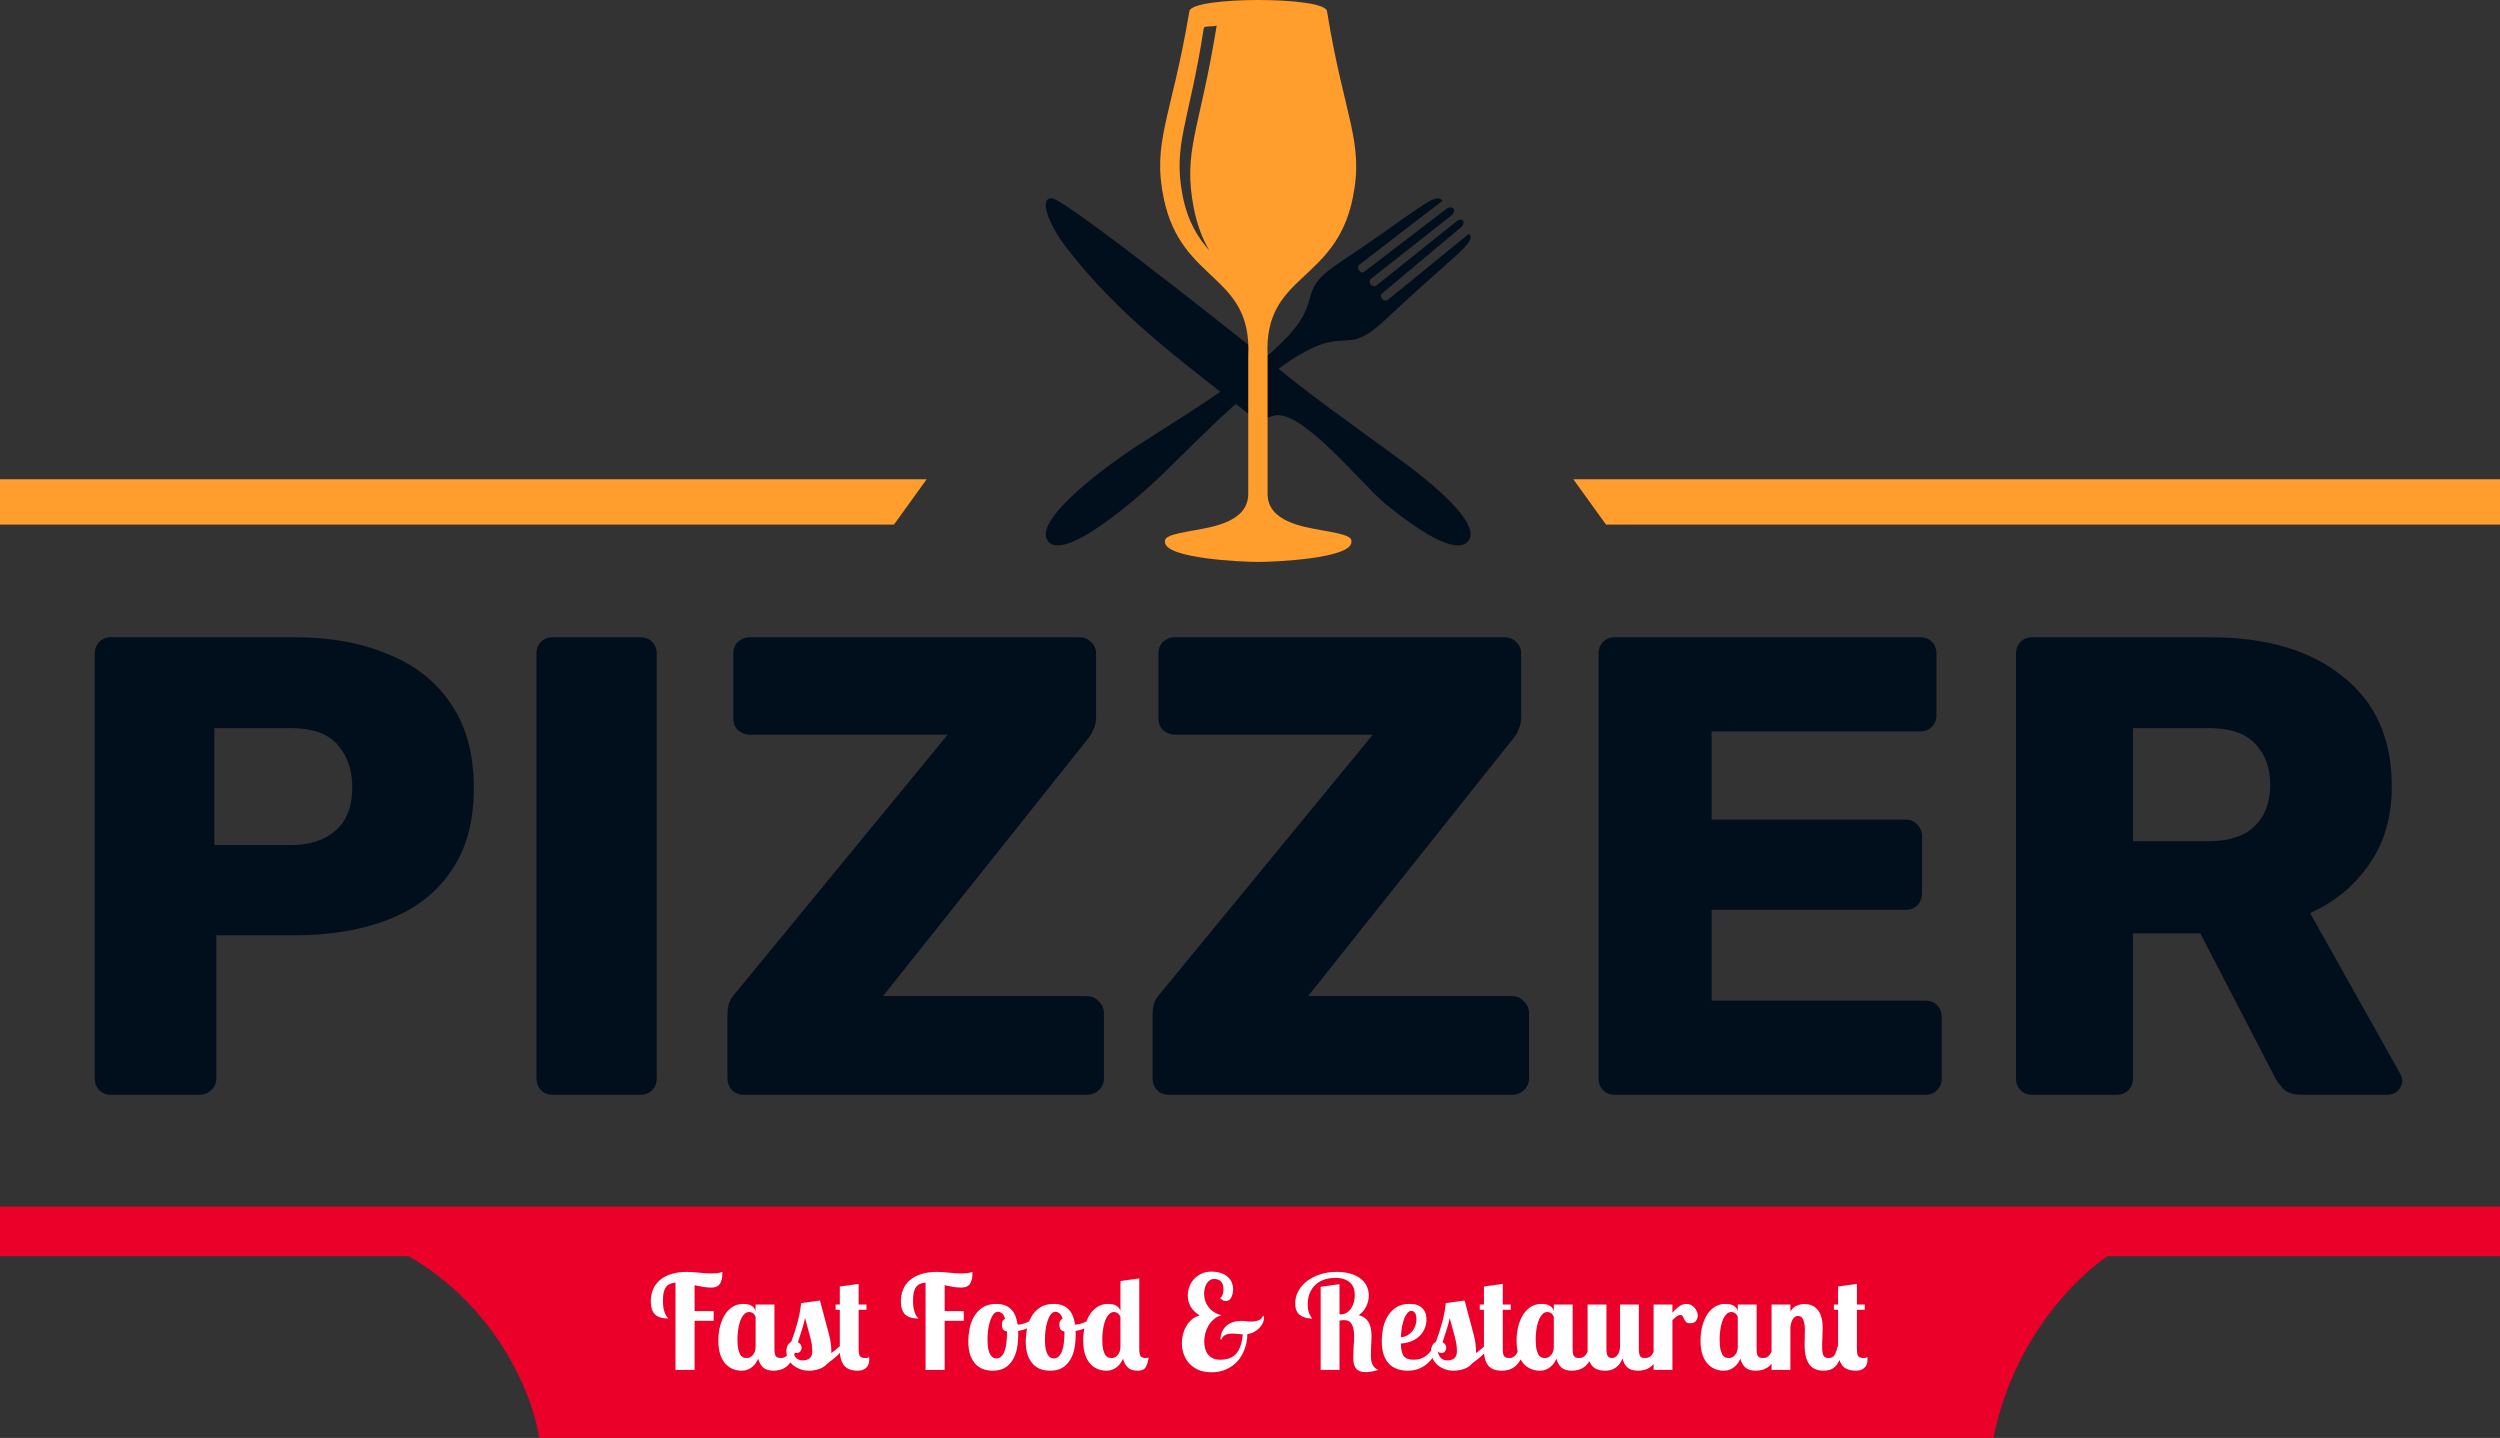
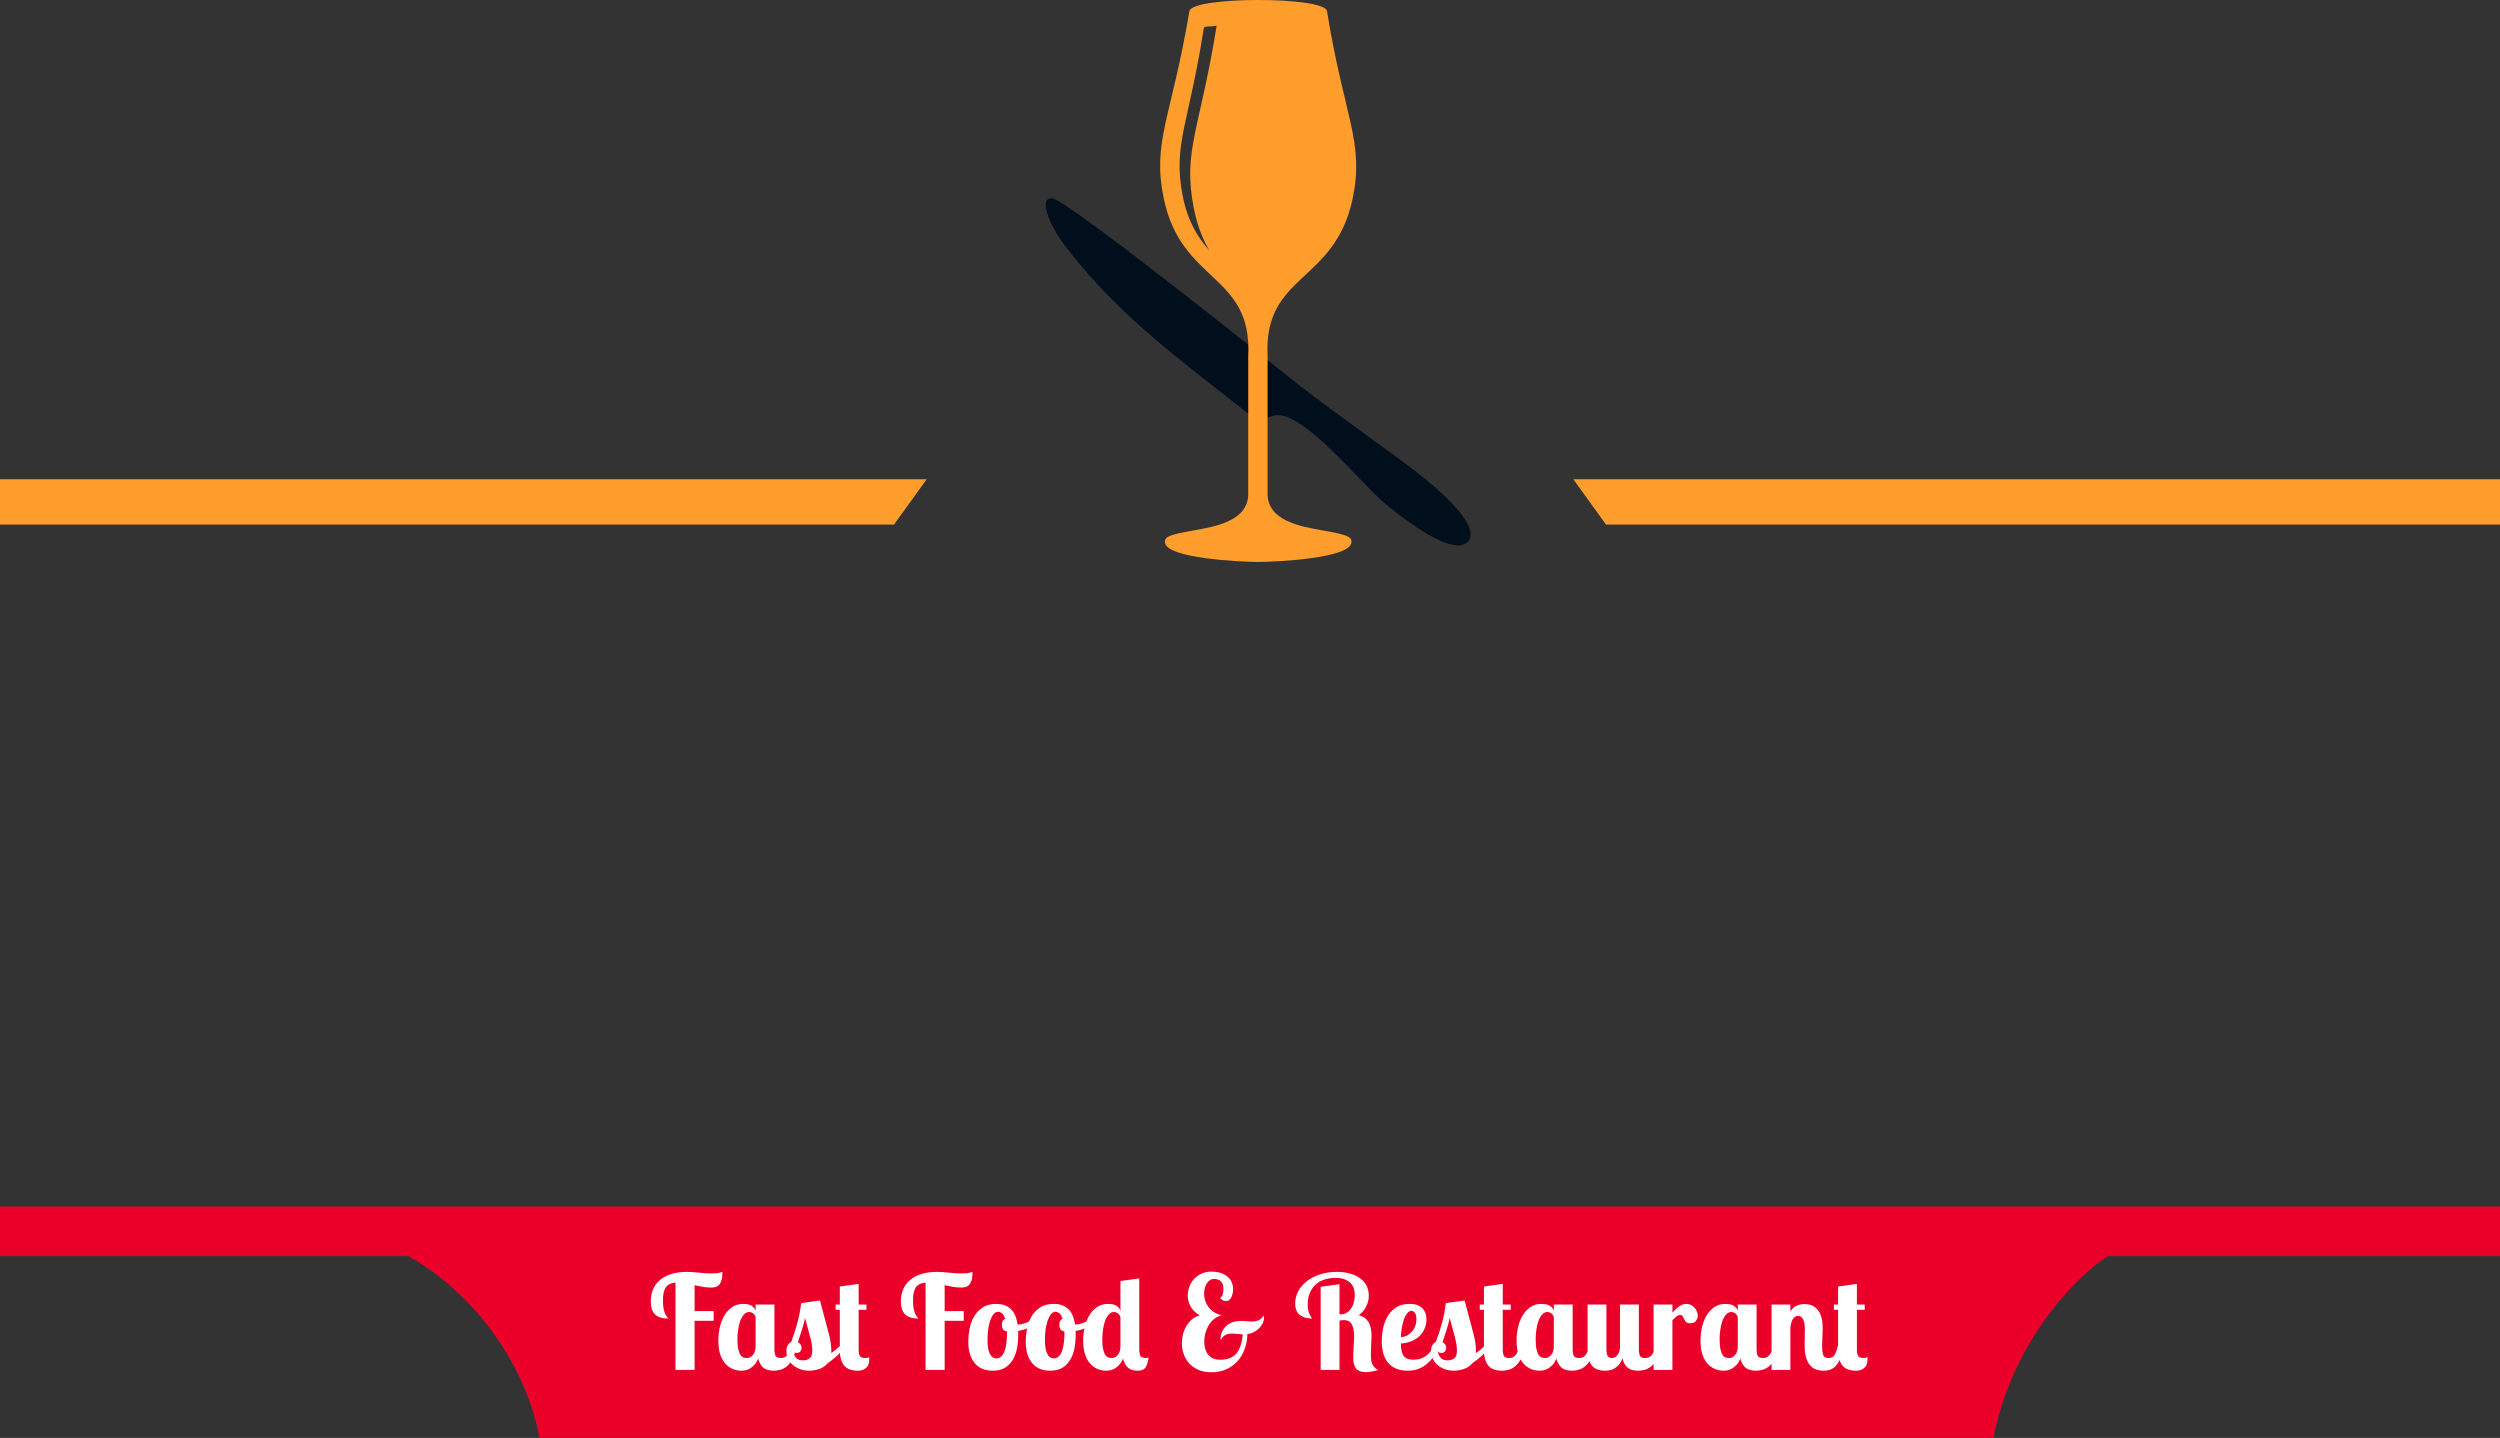
<svg xmlns="http://www.w3.org/2000/svg" width="153" height="88" viewBox="0 0 153 88" fill="none">
  <rect x="0" y="0" width="153" height="88" fill="#333333" stroke="none" />
  <path fill-rule="evenodd" clip-rule="evenodd" d="M96.288 29.333H153V32.105H98.288M0 29.333H56.71L54.711 32.105H0V29.333Z" fill="#FF9D2D" />
  <path d="M153 76.874V73.839H0V76.874H25C30.6 80.11 32.667 85.64 33 88H122C123.2 81.931 127.167 78.054 129 76.874H153Z" fill="#EB0029" />
-   <path d="M6.8 67C6.507 67 6.267 66.907 6.08 66.72C5.893 66.533 5.8 66.293 5.8 66V40C5.8 39.707 5.893 39.467 6.08 39.28C6.267 39.093 6.507 39 6.8 39H18C20.213 39 22.133 39.347 23.76 40.04C25.413 40.707 26.693 41.72 27.6 43.08C28.533 44.44 29 46.16 29 48.24C29 50.293 28.533 51.987 27.6 53.32C26.693 54.653 25.413 55.64 23.76 56.28C22.133 56.92 20.213 57.24 18 57.24H13.24V66C13.24 66.293 13.133 66.533 12.92 66.72C12.733 66.907 12.493 67 12.2 67H6.8ZM13.12 51.72H17.8C18.947 51.72 19.853 51.427 20.52 50.84C21.213 50.253 21.56 49.36 21.56 48.16C21.56 47.147 21.267 46.293 20.68 45.6C20.093 44.907 19.133 44.56 17.8 44.56H13.12V51.72ZM33.831 67C33.538 67 33.298 66.907 33.111 66.72C32.925 66.533 32.831 66.293 32.831 66V40C32.831 39.707 32.925 39.467 33.111 39.28C33.298 39.093 33.538 39 33.831 39H39.191C39.485 39 39.725 39.093 39.911 39.28C40.098 39.467 40.191 39.707 40.191 40V66C40.191 66.293 40.098 66.533 39.911 66.72C39.725 66.907 39.485 67 39.191 67H33.831ZM45.52 67C45.227 67 44.987 66.907 44.8 66.72C44.613 66.507 44.52 66.267 44.52 66V62.08C44.52 61.707 44.587 61.4 44.72 61.16C44.88 60.92 45.013 60.747 45.12 60.64L58 44.96H45.88C45.613 44.96 45.373 44.867 45.16 44.68C44.973 44.493 44.88 44.253 44.88 43.96V40C44.88 39.707 44.973 39.467 45.16 39.28C45.373 39.093 45.613 39 45.88 39H66.04C66.333 39 66.573 39.093 66.76 39.28C66.973 39.467 67.08 39.707 67.08 40V43.88C67.08 44.173 67.027 44.427 66.92 44.64C66.84 44.853 66.72 45.053 66.56 45.24L54.04 60.96H66.52C66.813 60.96 67.053 61.067 67.24 61.28C67.453 61.467 67.56 61.707 67.56 62V66C67.56 66.293 67.453 66.533 67.24 66.72C67.053 66.907 66.813 67 66.52 67H45.52ZM71.536 67C71.242 67 71.002 66.907 70.816 66.72C70.629 66.507 70.536 66.267 70.536 66V62.08C70.536 61.707 70.602 61.4 70.736 61.16C70.896 60.92 71.029 60.747 71.136 60.64L84.016 44.96H71.896C71.629 44.96 71.389 44.867 71.176 44.68C70.989 44.493 70.896 44.253 70.896 43.96V40C70.896 39.707 70.989 39.467 71.176 39.28C71.389 39.093 71.629 39 71.896 39H92.056C92.349 39 92.589 39.093 92.776 39.28C92.989 39.467 93.096 39.707 93.096 40V43.88C93.096 44.173 93.042 44.427 92.936 44.64C92.856 44.853 92.736 45.053 92.576 45.24L80.056 60.96H92.536C92.829 60.96 93.069 61.067 93.256 61.28C93.469 61.467 93.576 61.707 93.576 62V66C93.576 66.293 93.469 66.533 93.256 66.72C93.069 66.907 92.829 67 92.536 67H71.536ZM98.831 67C98.538 67 98.298 66.907 98.111 66.72C97.925 66.533 97.831 66.293 97.831 66V40C97.831 39.707 97.925 39.467 98.111 39.28C98.298 39.093 98.538 39 98.831 39H117.511C117.805 39 118.045 39.093 118.231 39.28C118.418 39.467 118.511 39.707 118.511 40V43.76C118.511 44.053 118.418 44.293 118.231 44.48C118.045 44.667 117.805 44.76 117.511 44.76H104.751V50.16H116.631C116.925 50.16 117.165 50.267 117.351 50.48C117.538 50.667 117.631 50.907 117.631 51.2V54.68C117.631 54.947 117.538 55.187 117.351 55.4C117.165 55.587 116.925 55.68 116.631 55.68H104.751V61.24H117.831C118.125 61.24 118.365 61.333 118.551 61.52C118.738 61.707 118.831 61.947 118.831 62.24V66C118.831 66.293 118.738 66.533 118.551 66.72C118.365 66.907 118.125 67 117.831 67H98.831ZM124.378 67C124.085 67 123.845 66.907 123.658 66.72C123.471 66.533 123.378 66.293 123.378 66V40C123.378 39.707 123.471 39.467 123.658 39.28C123.845 39.093 124.085 39 124.378 39H135.258C138.698 39 141.405 39.8 143.378 41.4C145.378 42.973 146.378 45.213 146.378 48.12C146.378 50.013 145.911 51.613 144.978 52.92C144.071 54.227 142.871 55.213 141.378 55.88L146.898 65.72C146.978 65.88 147.018 66.027 147.018 66.16C147.018 66.373 146.925 66.573 146.738 66.76C146.578 66.92 146.378 67 146.138 67H140.858C140.351 67 139.978 66.88 139.738 66.64C139.498 66.373 139.325 66.133 139.218 65.92L134.658 57.12H130.538V66C130.538 66.293 130.445 66.533 130.258 66.72C130.071 66.907 129.831 67 129.538 67H124.378ZM130.538 51.48H135.178C136.431 51.48 137.365 51.173 137.978 50.56C138.618 49.947 138.938 49.107 138.938 48.04C138.938 47 138.631 46.16 138.018 45.52C137.431 44.88 136.485 44.56 135.178 44.56H130.538V51.48Z" fill="#010F1C" />
-   <path fill-rule="evenodd" clip-rule="evenodd" d="M89.902 14.304C90.391 14.834 89.111 15.496 84.731 19.613C82.15 22.039 82.527 19.561 78.544 22.357C75.824 24.267 73.185 27.06 71.072 29.099C69.853 30.277 65.149 34.457 64.134 33.118C63.117 31.78 68.175 28.202 69.6 27.277C72.067 25.677 75.389 23.73 77.862 21.513C81.479 18.268 78.959 18.09 81.909 16.121C86.914 12.777 87.861 11.702 88.275 12.291L83.201 16.193C83.098 16.274 83.089 16.433 83.181 16.545C83.331 16.73 83.413 16.693 83.531 16.602C85.191 15.332 86.85 14.061 88.51 12.79C88.886 12.501 89.197 12.892 88.814 13.194L83.905 17.067C83.801 17.147 83.803 17.316 83.885 17.417C83.968 17.519 84.133 17.557 84.235 17.475C85.865 16.168 87.497 14.862 89.128 13.555C89.494 13.261 89.764 13.616 89.406 13.916L84.61 17.937C84.495 18.034 84.44 18.104 84.59 18.289C84.68 18.401 84.838 18.429 84.94 18.347" fill="#010F1C" />
  <path fill-rule="evenodd" clip-rule="evenodd" d="M86.795 28.971C88.65 30.439 90.565 32.284 89.845 33.129C89.087 34.014 86.686 32.386 84.808 30.856C83.335 29.655 79.714 25.062 78.009 25.429C76.981 25.648 77.263 26.008 76.579 25.465C72.33 22.088 68.471 19.375 65.194 15.057C64.127 13.652 63.577 12.07 64.39 12.14C65.383 12.23 79.322 23.43 79.479 23.552C81.892 25.432 85.453 27.907 86.795 28.971Z" fill="#010F1C" />
  <path fill-rule="evenodd" clip-rule="evenodd" d="M74.011 15.331C73.322 14.545 72.685 13.566 72.375 11.961C71.77 8.845 72.76 7.577 73.67 1.734C73.695 1.567 73.981 1.666 74.46 1.567C73.43 7.977 72.376 9.216 73.058 12.728C73.269 13.809 73.607 14.644 74.011 15.331ZM81.212 0.679C82.277 7.243 83.51 8.666 82.78 12.161C81.695 17.348 77.33 16.736 77.576 21.771V30.224C77.576 31.895 79.664 32.233 80.925 32.457C82.394 32.715 82.752 32.841 82.707 33.188C82.66 34.183 78 34.391 77.004 34.391C76.006 34.391 71.343 34.182 71.297 33.188C71.253 32.841 71.609 32.715 73.079 32.457C74.339 32.233 76.392 31.895 76.392 30.224V21.771C76.636 16.736 72.308 17.348 71.225 12.161C70.492 8.666 71.691 7.238 72.792 0.679C72.942 -0.222 81.064 -0.23 81.212 0.679Z" fill="#FF9D2D" />
  <path d="M43.676 80.239V80.831H42.508V83.839H41.34V78.495C41.223 78.506 41.116 78.53 41.02 78.567C40.924 78.604 40.842 78.666 40.772 78.751C40.708 78.831 40.657 78.94 40.62 79.079C40.588 79.218 40.572 79.391 40.572 79.599C40.572 79.775 40.583 79.927 40.604 80.055C40.631 80.178 40.66 80.282 40.692 80.367C40.73 80.452 40.767 80.522 40.804 80.575C40.842 80.623 40.873 80.663 40.9 80.695C40.538 80.695 40.268 80.612 40.092 80.447C39.916 80.276 39.828 80.007 39.828 79.639C39.828 79.388 39.871 79.154 39.956 78.935C40.041 78.716 40.175 78.527 40.356 78.367C40.538 78.202 40.767 78.074 41.044 77.983C41.327 77.887 41.663 77.839 42.052 77.839C42.185 77.839 42.311 77.844 42.428 77.855C42.551 77.866 42.668 77.876 42.78 77.887C42.892 77.898 43.007 77.908 43.124 77.919C43.242 77.93 43.367 77.935 43.5 77.935C43.633 77.935 43.759 77.93 43.876 77.919C43.993 77.903 44.105 77.876 44.212 77.839C44.212 78.052 44.194 78.223 44.156 78.351C44.119 78.474 44.068 78.57 44.004 78.639C43.94 78.703 43.865 78.746 43.78 78.767C43.7 78.788 43.615 78.799 43.524 78.799C43.375 78.799 43.212 78.786 43.036 78.759C42.865 78.727 42.69 78.692 42.508 78.655V80.239H43.676ZM47.395 79.839V82.559C47.395 82.783 47.424 82.932 47.483 83.007C47.547 83.076 47.656 83.111 47.811 83.111C47.965 83.111 48.093 83.044 48.195 82.911C48.301 82.778 48.363 82.61 48.379 82.407H48.715C48.672 82.732 48.597 82.994 48.491 83.191C48.384 83.383 48.264 83.532 48.131 83.639C47.997 83.74 47.861 83.807 47.723 83.839C47.584 83.871 47.461 83.887 47.355 83.887C47.072 83.887 46.856 83.823 46.707 83.695C46.563 83.562 46.461 83.38 46.403 83.151C46.36 83.242 46.309 83.332 46.251 83.423C46.192 83.508 46.12 83.586 46.035 83.655C45.955 83.724 45.859 83.78 45.747 83.823C45.64 83.866 45.515 83.887 45.371 83.887C45.2 83.887 45.032 83.855 44.867 83.791C44.701 83.727 44.549 83.623 44.411 83.479C44.277 83.335 44.168 83.146 44.083 82.911C44.003 82.671 43.963 82.378 43.963 82.031C43.963 81.786 43.989 81.532 44.043 81.271C44.101 81.01 44.189 80.77 44.307 80.551C44.429 80.332 44.587 80.154 44.779 80.015C44.976 79.871 45.213 79.799 45.491 79.799C45.555 79.799 45.624 79.804 45.699 79.815C45.773 79.82 45.845 79.839 45.915 79.871C45.984 79.898 46.048 79.94 46.107 79.999C46.165 80.052 46.211 80.127 46.243 80.223V79.839H47.395ZM46.243 80.607C46.237 80.586 46.227 80.559 46.211 80.527C46.195 80.49 46.171 80.455 46.139 80.423C46.107 80.386 46.067 80.356 46.019 80.335C45.971 80.308 45.915 80.295 45.851 80.295C45.723 80.295 45.611 80.351 45.515 80.463C45.424 80.57 45.349 80.706 45.291 80.871C45.237 81.031 45.197 81.21 45.171 81.407C45.144 81.599 45.131 81.783 45.131 81.959C45.131 82.242 45.152 82.463 45.195 82.623C45.237 82.778 45.288 82.892 45.347 82.967C45.411 83.036 45.477 83.079 45.547 83.095C45.616 83.106 45.675 83.111 45.723 83.111C45.781 83.111 45.84 83.098 45.899 83.071C45.963 83.039 46.019 82.994 46.067 82.935C46.12 82.876 46.163 82.804 46.195 82.719C46.227 82.628 46.243 82.524 46.243 82.407V80.607ZM51.702 82.407C51.536 82.658 51.36 82.863 51.174 83.023C50.987 83.183 50.814 83.319 50.654 83.431C50.515 83.596 50.342 83.714 50.134 83.783C49.926 83.852 49.726 83.887 49.534 83.887C49.299 83.887 49.094 83.85 48.918 83.775C48.742 83.7 48.595 83.607 48.478 83.495C48.36 83.378 48.272 83.25 48.214 83.111C48.155 82.967 48.126 82.831 48.126 82.703C48.126 82.559 48.152 82.436 48.206 82.335C48.264 82.234 48.336 82.162 48.422 82.119C48.576 81.719 48.704 81.324 48.806 80.935C48.912 80.54 48.987 80.146 49.03 79.751L50.182 79.591C50.315 80.108 50.427 80.53 50.518 80.855C50.608 81.175 50.68 81.444 50.734 81.663C50.787 81.876 50.824 82.063 50.846 82.223C50.867 82.383 50.878 82.562 50.878 82.759V82.807C51.07 82.674 51.232 82.54 51.366 82.407H51.702ZM49.054 82.479C49.054 82.559 49.03 82.634 48.982 82.703C48.934 82.767 48.864 82.799 48.774 82.799C48.731 82.799 48.686 82.794 48.638 82.783C48.595 82.767 48.56 82.738 48.534 82.695C48.576 82.882 48.643 83.023 48.734 83.119C48.83 83.21 48.966 83.255 49.142 83.255C49.296 83.255 49.43 83.215 49.542 83.135C49.654 83.05 49.71 82.903 49.71 82.695C49.71 82.551 49.702 82.423 49.686 82.311C49.67 82.194 49.643 82.063 49.606 81.919C49.574 81.775 49.528 81.604 49.47 81.407C49.416 81.21 49.35 80.962 49.27 80.663C49.216 80.919 49.15 81.167 49.07 81.407C48.995 81.642 48.915 81.887 48.83 82.143C48.888 82.17 48.939 82.212 48.982 82.271C49.03 82.324 49.054 82.394 49.054 82.479ZM52.548 78.575V79.839H53.028V80.159H52.548V82.559C52.548 82.783 52.578 82.932 52.636 83.007C52.7 83.076 52.81 83.111 52.964 83.111C53.023 83.111 53.068 83.106 53.1 83.095C53.138 83.079 53.167 83.063 53.188 83.047C53.194 83.074 53.196 83.103 53.196 83.135C53.196 83.162 53.196 83.188 53.196 83.215C53.196 83.439 53.13 83.607 52.996 83.719C52.868 83.831 52.706 83.887 52.508 83.887C52.098 83.887 51.81 83.775 51.644 83.551C51.479 83.322 51.396 83.02 51.396 82.647V80.159H51.14V79.839H51.396V78.735L52.548 78.575ZM58.981 80.239V80.831H57.813V83.839H56.645V78.495C56.528 78.506 56.421 78.53 56.325 78.567C56.229 78.604 56.146 78.666 56.077 78.751C56.013 78.831 55.962 78.94 55.925 79.079C55.893 79.218 55.877 79.391 55.877 79.599C55.877 79.775 55.888 79.927 55.909 80.055C55.935 80.178 55.965 80.282 55.997 80.367C56.034 80.452 56.072 80.522 56.109 80.575C56.146 80.623 56.178 80.663 56.205 80.695C55.842 80.695 55.573 80.612 55.397 80.447C55.221 80.276 55.133 80.007 55.133 79.639C55.133 79.388 55.175 79.154 55.261 78.935C55.346 78.716 55.48 78.527 55.661 78.367C55.842 78.202 56.072 78.074 56.349 77.983C56.632 77.887 56.968 77.839 57.357 77.839C57.49 77.839 57.615 77.844 57.733 77.855C57.855 77.866 57.973 77.876 58.085 77.887C58.197 77.898 58.312 77.908 58.429 77.919C58.546 77.93 58.672 77.935 58.805 77.935C58.938 77.935 59.063 77.93 59.181 77.919C59.298 77.903 59.41 77.876 59.517 77.839C59.517 78.052 59.498 78.223 59.461 78.351C59.423 78.474 59.373 78.57 59.309 78.639C59.245 78.703 59.17 78.746 59.085 78.767C59.005 78.788 58.919 78.799 58.829 78.799C58.679 78.799 58.517 78.786 58.341 78.759C58.17 78.727 57.994 78.692 57.813 78.655V80.239H58.981ZM60.971 79.799C61.34 79.799 61.633 79.9 61.852 80.103C62.07 80.3 62.212 80.62 62.276 81.063H62.331C62.406 81.063 62.489 81.05 62.58 81.023C62.675 80.996 62.774 80.962 62.876 80.919C62.977 80.876 63.075 80.826 63.172 80.767C63.267 80.708 63.353 80.647 63.428 80.583L63.547 80.799C63.489 80.884 63.414 80.962 63.324 81.031C63.238 81.1 63.139 81.164 63.028 81.223C62.916 81.276 62.798 81.324 62.675 81.367C62.553 81.404 62.43 81.434 62.307 81.455C62.313 81.492 62.316 81.53 62.316 81.567C62.316 81.599 62.316 81.634 62.316 81.671C62.316 81.98 62.289 82.271 62.236 82.543C62.182 82.81 62.092 83.044 61.964 83.247C61.841 83.444 61.681 83.602 61.483 83.719C61.286 83.831 61.044 83.887 60.755 83.887C60.558 83.887 60.369 83.858 60.188 83.799C60.011 83.735 59.854 83.634 59.715 83.495C59.577 83.351 59.465 83.164 59.38 82.935C59.3 82.7 59.26 82.415 59.26 82.079C59.26 81.85 59.283 81.604 59.331 81.343C59.38 81.076 59.468 80.828 59.596 80.599C59.724 80.37 59.897 80.18 60.115 80.031C60.34 79.876 60.625 79.799 60.971 79.799ZM60.98 83.135C61.092 83.135 61.188 83.098 61.267 83.023C61.353 82.943 61.422 82.836 61.475 82.703C61.529 82.564 61.566 82.402 61.587 82.215C61.614 82.028 61.627 81.826 61.627 81.607V81.487C61.494 81.46 61.409 81.41 61.371 81.335C61.334 81.26 61.316 81.178 61.316 81.087C61.316 80.975 61.334 80.89 61.371 80.831C61.409 80.772 61.457 80.732 61.516 80.711C61.457 80.53 61.385 80.412 61.3 80.359C61.219 80.306 61.15 80.279 61.092 80.279C60.974 80.279 60.873 80.335 60.788 80.447C60.708 80.554 60.641 80.692 60.587 80.863C60.534 81.028 60.494 81.212 60.468 81.415C60.446 81.618 60.435 81.812 60.435 81.999C60.435 82.239 60.452 82.434 60.483 82.583C60.521 82.732 60.566 82.847 60.62 82.927C60.673 83.007 60.731 83.063 60.795 83.095C60.859 83.122 60.921 83.135 60.98 83.135ZM64.487 79.799C64.855 79.799 65.148 79.9 65.367 80.103C65.586 80.3 65.727 80.62 65.791 81.063H65.847C65.922 81.063 66.004 81.05 66.095 81.023C66.191 80.996 66.29 80.962 66.391 80.919C66.493 80.876 66.591 80.826 66.687 80.767C66.783 80.708 66.868 80.647 66.943 80.583L67.063 80.799C67.004 80.884 66.93 80.962 66.839 81.031C66.754 81.1 66.655 81.164 66.543 81.223C66.431 81.276 66.314 81.324 66.191 81.367C66.069 81.404 65.946 81.434 65.823 81.455C65.829 81.492 65.831 81.53 65.831 81.567C65.831 81.599 65.831 81.634 65.831 81.671C65.831 81.98 65.805 82.271 65.751 82.543C65.698 82.81 65.607 83.044 65.479 83.247C65.356 83.444 65.197 83.602 64.999 83.719C64.802 83.831 64.559 83.887 64.271 83.887C64.074 83.887 63.885 83.858 63.703 83.799C63.527 83.735 63.37 83.634 63.231 83.495C63.093 83.351 62.98 83.164 62.895 82.935C62.815 82.7 62.775 82.415 62.775 82.079C62.775 81.85 62.799 81.604 62.847 81.343C62.895 81.076 62.983 80.828 63.111 80.599C63.239 80.37 63.413 80.18 63.631 80.031C63.855 79.876 64.141 79.799 64.487 79.799ZM64.495 83.135C64.607 83.135 64.703 83.098 64.783 83.023C64.868 82.943 64.938 82.836 64.991 82.703C65.044 82.564 65.082 82.402 65.103 82.215C65.13 82.028 65.143 81.826 65.143 81.607V81.487C65.01 81.46 64.924 81.41 64.887 81.335C64.85 81.26 64.831 81.178 64.831 81.087C64.831 80.975 64.85 80.89 64.887 80.831C64.924 80.772 64.972 80.732 65.031 80.711C64.972 80.53 64.9 80.412 64.815 80.359C64.735 80.306 64.666 80.279 64.607 80.279C64.49 80.279 64.388 80.335 64.303 80.447C64.223 80.554 64.156 80.692 64.103 80.863C64.05 81.028 64.01 81.212 63.983 81.415C63.962 81.618 63.951 81.812 63.951 81.999C63.951 82.239 63.967 82.434 63.999 82.583C64.037 82.732 64.082 82.847 64.135 82.927C64.189 83.007 64.247 83.063 64.311 83.095C64.375 83.122 64.436 83.135 64.495 83.135ZM69.723 78.239V82.559C69.723 82.783 69.752 82.932 69.811 83.007C69.875 83.076 69.984 83.111 70.139 83.111C70.203 83.111 70.256 83.1 70.299 83.079C70.251 83.378 70.181 83.588 70.091 83.711C70.005 83.828 69.851 83.887 69.627 83.887C69.36 83.887 69.157 83.82 69.019 83.687C68.88 83.554 68.784 83.375 68.731 83.151C68.688 83.242 68.637 83.332 68.579 83.423C68.52 83.508 68.448 83.586 68.363 83.655C68.283 83.724 68.187 83.78 68.075 83.823C67.968 83.866 67.843 83.887 67.699 83.887C67.528 83.887 67.36 83.855 67.195 83.791C67.029 83.727 66.877 83.623 66.739 83.479C66.605 83.335 66.496 83.146 66.411 82.911C66.331 82.671 66.291 82.378 66.291 82.031C66.291 81.786 66.317 81.532 66.371 81.271C66.429 81.01 66.517 80.77 66.635 80.551C66.757 80.332 66.915 80.154 67.107 80.015C67.304 79.871 67.541 79.799 67.819 79.799C67.883 79.799 67.952 79.804 68.027 79.815C68.101 79.82 68.173 79.839 68.243 79.871C68.312 79.898 68.376 79.94 68.435 79.999C68.493 80.052 68.539 80.127 68.571 80.223V78.399L69.723 78.239ZM68.179 80.295C68.051 80.295 67.939 80.351 67.843 80.463C67.752 80.57 67.677 80.706 67.619 80.871C67.565 81.031 67.525 81.21 67.499 81.407C67.472 81.599 67.459 81.783 67.459 81.959C67.459 82.242 67.48 82.463 67.523 82.623C67.565 82.778 67.616 82.892 67.675 82.967C67.739 83.036 67.805 83.079 67.875 83.095C67.944 83.106 68.003 83.111 68.051 83.111C68.109 83.111 68.168 83.098 68.227 83.071C68.291 83.039 68.347 82.994 68.395 82.935C68.448 82.876 68.491 82.804 68.523 82.719C68.555 82.634 68.571 82.532 68.571 82.415V80.599C68.56 80.578 68.547 80.551 68.531 80.519C68.515 80.482 68.491 80.447 68.459 80.415C68.427 80.383 68.387 80.356 68.339 80.335C68.296 80.308 68.243 80.295 68.179 80.295ZM77.339 80.535C77.35 80.588 77.355 80.631 77.355 80.663C77.355 80.77 77.328 80.876 77.275 80.983C77.227 81.09 77.158 81.188 77.067 81.279C76.976 81.37 76.87 81.45 76.747 81.519C76.624 81.583 76.488 81.626 76.339 81.647C76.334 81.972 76.278 82.276 76.171 82.559C76.07 82.842 75.926 83.09 75.739 83.303C75.552 83.511 75.323 83.676 75.051 83.799C74.784 83.922 74.483 83.983 74.147 83.983C73.843 83.983 73.576 83.935 73.347 83.839C73.123 83.738 72.934 83.604 72.779 83.439C72.63 83.274 72.518 83.084 72.443 82.871C72.368 82.658 72.331 82.439 72.331 82.215C72.331 82.034 72.352 81.852 72.395 81.671C72.443 81.484 72.512 81.314 72.603 81.159C72.694 80.999 72.806 80.863 72.939 80.751C73.078 80.634 73.238 80.551 73.419 80.503C73.163 80.343 72.976 80.159 72.859 79.951C72.747 79.743 72.691 79.522 72.691 79.287C72.691 79.106 72.723 78.927 72.787 78.751C72.851 78.575 72.944 78.42 73.067 78.287C73.195 78.148 73.347 78.036 73.523 77.951C73.699 77.866 73.899 77.823 74.123 77.823C74.368 77.823 74.576 77.855 74.747 77.919C74.918 77.983 75.056 78.066 75.163 78.167C75.27 78.268 75.347 78.383 75.395 78.511C75.443 78.639 75.467 78.767 75.467 78.895C75.467 78.986 75.456 79.076 75.435 79.167C75.419 79.252 75.392 79.33 75.355 79.399C75.318 79.468 75.272 79.524 75.219 79.567C75.166 79.604 75.104 79.623 75.035 79.623C74.976 79.623 74.918 79.612 74.859 79.591C74.8 79.564 74.736 79.514 74.667 79.439C74.742 79.396 74.795 79.324 74.827 79.223C74.859 79.116 74.875 79.004 74.875 78.887C74.875 78.759 74.856 78.655 74.819 78.575C74.782 78.49 74.734 78.426 74.675 78.383C74.622 78.34 74.56 78.311 74.491 78.295C74.427 78.279 74.363 78.271 74.299 78.271C74.203 78.271 74.118 78.298 74.043 78.351C73.968 78.399 73.904 78.466 73.851 78.551C73.798 78.636 73.758 78.735 73.731 78.847C73.704 78.954 73.691 79.066 73.691 79.183C73.691 79.322 73.712 79.46 73.755 79.599C73.798 79.732 73.862 79.858 73.947 79.975C74.032 80.092 74.142 80.196 74.275 80.287C74.408 80.378 74.568 80.447 74.755 80.495C74.584 80.538 74.432 80.615 74.299 80.727C74.166 80.834 74.054 80.964 73.963 81.119C73.878 81.268 73.811 81.431 73.763 81.607C73.72 81.783 73.699 81.954 73.699 82.119C73.699 82.263 73.718 82.402 73.755 82.535C73.792 82.668 73.848 82.786 73.923 82.887C74.003 82.988 74.104 83.068 74.227 83.127C74.35 83.186 74.496 83.215 74.667 83.215C75.115 83.215 75.446 83.09 75.659 82.839C75.878 82.583 76.011 82.191 76.059 81.663C75.947 81.658 75.838 81.65 75.731 81.639C75.624 81.623 75.52 81.615 75.419 81.615C75.067 81.615 74.843 81.735 74.747 81.975L74.691 81.967C74.702 81.636 74.816 81.367 75.035 81.159C75.259 80.946 75.579 80.839 75.995 80.839C76.107 80.839 76.211 80.847 76.307 80.863C76.408 80.874 76.51 80.879 76.611 80.879C76.76 80.879 76.899 80.852 77.027 80.799C77.16 80.746 77.248 80.658 77.291 80.535H77.339ZM81.977 78.591V80.439H82.041C82.18 80.439 82.302 80.407 82.409 80.343C82.521 80.274 82.614 80.183 82.689 80.071C82.764 79.959 82.82 79.834 82.857 79.695C82.894 79.551 82.913 79.404 82.913 79.255C82.913 79.154 82.9 79.042 82.873 78.919C82.846 78.796 82.79 78.684 82.705 78.583C82.625 78.476 82.505 78.388 82.345 78.319C82.19 78.244 81.982 78.207 81.721 78.207C81.476 78.207 81.249 78.242 81.041 78.311C80.838 78.38 80.662 78.484 80.513 78.623C80.364 78.756 80.246 78.924 80.161 79.127C80.076 79.324 80.033 79.554 80.033 79.815C80.033 79.964 80.044 80.092 80.065 80.199C80.092 80.3 80.121 80.386 80.153 80.455C80.185 80.519 80.214 80.57 80.241 80.607C80.273 80.644 80.294 80.674 80.305 80.695C79.985 80.695 79.732 80.62 79.545 80.471C79.358 80.322 79.265 80.087 79.265 79.767C79.265 79.506 79.326 79.26 79.449 79.031C79.572 78.796 79.745 78.591 79.969 78.415C80.193 78.239 80.46 78.1 80.769 77.999C81.084 77.892 81.43 77.839 81.809 77.839C82.097 77.839 82.361 77.871 82.601 77.935C82.841 77.999 83.046 78.092 83.217 78.215C83.393 78.338 83.529 78.49 83.625 78.671C83.721 78.852 83.769 79.058 83.769 79.287C83.769 79.522 83.716 79.746 83.609 79.959C83.508 80.172 83.356 80.348 83.153 80.487C83.414 80.551 83.609 80.684 83.737 80.887C83.87 81.09 83.937 81.386 83.937 81.775C83.937 81.85 83.934 81.943 83.929 82.055C83.924 82.162 83.918 82.271 83.913 82.383C83.913 82.495 83.91 82.602 83.905 82.703C83.9 82.804 83.897 82.887 83.897 82.951C83.897 83.212 83.937 83.412 84.017 83.551C84.102 83.69 84.214 83.786 84.353 83.839C84.193 83.887 84.049 83.922 83.921 83.943C83.793 83.964 83.678 83.975 83.577 83.975C83.316 83.975 83.124 83.906 83.001 83.767C82.878 83.623 82.817 83.396 82.817 83.087C82.817 83.012 82.82 82.919 82.825 82.807C82.83 82.695 82.836 82.578 82.841 82.455C82.852 82.332 82.86 82.212 82.865 82.095C82.87 81.972 82.873 81.863 82.873 81.767C82.873 81.474 82.828 81.239 82.737 81.063C82.652 80.882 82.486 80.791 82.241 80.791C82.15 80.791 82.062 80.802 81.977 80.823V83.839H80.825V78.751L81.977 78.591ZM86.516 83.215C86.676 83.215 86.818 83.194 86.94 83.151C87.063 83.108 87.172 83.052 87.268 82.983C87.364 82.908 87.452 82.823 87.532 82.727C87.612 82.626 87.69 82.519 87.764 82.407H88.036C87.962 82.594 87.871 82.775 87.764 82.951C87.663 83.127 87.535 83.284 87.38 83.423C87.231 83.562 87.055 83.674 86.852 83.759C86.65 83.844 86.412 83.887 86.14 83.887C85.911 83.887 85.7 83.852 85.508 83.783C85.316 83.714 85.148 83.607 85.004 83.463C84.866 83.314 84.756 83.124 84.676 82.895C84.602 82.66 84.564 82.38 84.564 82.055C84.564 81.826 84.588 81.58 84.636 81.319C84.69 81.052 84.78 80.807 84.908 80.583C85.036 80.359 85.21 80.172 85.428 80.023C85.647 79.874 85.924 79.799 86.26 79.799C86.516 79.799 86.714 79.839 86.852 79.919C86.991 79.999 87.092 80.092 87.156 80.199C87.226 80.306 87.266 80.41 87.276 80.511C87.292 80.612 87.3 80.684 87.3 80.727C87.3 80.967 87.255 81.178 87.164 81.359C87.079 81.54 86.962 81.695 86.812 81.823C86.668 81.946 86.5 82.042 86.308 82.111C86.122 82.175 85.93 82.212 85.732 82.223C85.738 82.58 85.796 82.836 85.908 82.991C86.026 83.14 86.228 83.215 86.516 83.215ZM86.684 80.735C86.684 80.548 86.652 80.418 86.588 80.343C86.524 80.263 86.455 80.223 86.38 80.223C86.29 80.223 86.207 80.268 86.132 80.359C86.058 80.444 85.991 80.562 85.932 80.711C85.879 80.855 85.834 81.026 85.796 81.223C85.764 81.42 85.743 81.626 85.732 81.839C85.866 81.828 85.991 81.794 86.108 81.735C86.226 81.671 86.327 81.591 86.412 81.495C86.498 81.394 86.564 81.279 86.612 81.151C86.66 81.023 86.684 80.884 86.684 80.735ZM91.155 82.407C90.989 82.658 90.813 82.863 90.627 83.023C90.44 83.183 90.267 83.319 90.107 83.431C89.968 83.596 89.795 83.714 89.587 83.783C89.379 83.852 89.179 83.887 88.987 83.887C88.752 83.887 88.547 83.85 88.371 83.775C88.195 83.7 88.048 83.607 87.931 83.495C87.813 83.378 87.725 83.25 87.667 83.111C87.608 82.967 87.579 82.831 87.579 82.703C87.579 82.559 87.605 82.436 87.659 82.335C87.717 82.234 87.789 82.162 87.875 82.119C88.029 81.719 88.157 81.324 88.259 80.935C88.365 80.54 88.44 80.146 88.483 79.751L89.635 79.591C89.768 80.108 89.88 80.53 89.971 80.855C90.061 81.175 90.133 81.444 90.187 81.663C90.24 81.876 90.277 82.063 90.299 82.223C90.32 82.383 90.331 82.562 90.331 82.759V82.807C90.523 82.674 90.685 82.54 90.819 82.407H91.155ZM88.507 82.479C88.507 82.559 88.483 82.634 88.435 82.703C88.387 82.767 88.317 82.799 88.227 82.799C88.184 82.799 88.139 82.794 88.091 82.783C88.048 82.767 88.013 82.738 87.987 82.695C88.029 82.882 88.096 83.023 88.187 83.119C88.283 83.21 88.419 83.255 88.595 83.255C88.749 83.255 88.883 83.215 88.995 83.135C89.107 83.05 89.163 82.903 89.163 82.695C89.163 82.551 89.155 82.423 89.139 82.311C89.123 82.194 89.096 82.063 89.059 81.919C89.027 81.775 88.981 81.604 88.923 81.407C88.869 81.21 88.803 80.962 88.723 80.663C88.669 80.919 88.603 81.167 88.523 81.407C88.448 81.642 88.368 81.887 88.283 82.143C88.341 82.17 88.392 82.212 88.435 82.271C88.483 82.324 88.507 82.394 88.507 82.479ZM91.969 78.575V79.839H92.457V80.159H91.969V82.559C91.969 82.783 91.999 82.932 92.057 83.007C92.121 83.076 92.231 83.111 92.385 83.111C92.54 83.111 92.668 83.044 92.769 82.911C92.876 82.778 92.937 82.61 92.953 82.407H93.289C93.247 82.732 93.172 82.994 93.065 83.191C92.959 83.383 92.839 83.532 92.705 83.639C92.572 83.74 92.436 83.807 92.297 83.839C92.159 83.871 92.036 83.887 91.929 83.887C91.519 83.887 91.231 83.775 91.065 83.551C90.9 83.322 90.817 83.02 90.817 82.647V80.159H90.561V79.839H90.817V78.735L91.969 78.575ZM96.246 79.839V82.559C96.246 82.783 96.276 82.932 96.334 83.007C96.398 83.076 96.508 83.111 96.662 83.111C96.817 83.111 96.945 83.044 97.046 82.911C97.153 82.778 97.214 82.61 97.23 82.407H97.566C97.524 82.732 97.449 82.994 97.342 83.191C97.236 83.383 97.116 83.532 96.982 83.639C96.849 83.74 96.713 83.807 96.574 83.839C96.436 83.871 96.313 83.887 96.206 83.887C95.924 83.887 95.708 83.823 95.558 83.695C95.414 83.562 95.313 83.38 95.254 83.151C95.212 83.242 95.161 83.332 95.102 83.423C95.044 83.508 94.972 83.586 94.886 83.655C94.806 83.724 94.71 83.78 94.598 83.823C94.492 83.866 94.366 83.887 94.222 83.887C94.052 83.887 93.884 83.855 93.718 83.791C93.553 83.727 93.401 83.623 93.262 83.479C93.129 83.335 93.02 83.146 92.934 82.911C92.854 82.671 92.814 82.378 92.814 82.031C92.814 81.786 92.841 81.532 92.894 81.271C92.953 81.01 93.041 80.77 93.158 80.551C93.281 80.332 93.438 80.154 93.63 80.015C93.828 79.871 94.065 79.799 94.342 79.799C94.406 79.799 94.476 79.804 94.55 79.815C94.625 79.82 94.697 79.839 94.766 79.871C94.836 79.898 94.9 79.94 94.958 79.999C95.017 80.052 95.062 80.127 95.094 80.223V79.839H96.246ZM95.094 80.607C95.089 80.586 95.078 80.559 95.062 80.527C95.046 80.49 95.022 80.455 94.99 80.423C94.958 80.386 94.918 80.356 94.87 80.335C94.822 80.308 94.766 80.295 94.702 80.295C94.574 80.295 94.462 80.351 94.366 80.463C94.276 80.57 94.201 80.706 94.142 80.871C94.089 81.031 94.049 81.21 94.022 81.407C93.996 81.599 93.982 81.783 93.982 81.959C93.982 82.242 94.004 82.463 94.046 82.623C94.089 82.778 94.14 82.892 94.198 82.967C94.262 83.036 94.329 83.079 94.398 83.095C94.468 83.106 94.526 83.111 94.574 83.111C94.633 83.111 94.692 83.098 94.75 83.071C94.814 83.039 94.87 82.994 94.918 82.935C94.972 82.876 95.014 82.804 95.046 82.719C95.078 82.628 95.094 82.524 95.094 82.407V80.607ZM100.297 79.839V82.559C100.297 82.762 100.324 82.906 100.377 82.991C100.43 83.071 100.526 83.111 100.665 83.111C100.868 83.111 101.014 83.042 101.105 82.903C101.201 82.764 101.26 82.599 101.281 82.407H101.617C101.574 82.732 101.5 82.994 101.393 83.191C101.286 83.383 101.166 83.532 101.033 83.639C100.9 83.74 100.764 83.807 100.625 83.839C100.486 83.871 100.361 83.887 100.249 83.887C99.961 83.887 99.743 83.82 99.593 83.687C99.449 83.554 99.35 83.367 99.297 83.127C99.233 83.298 99.156 83.434 99.065 83.535C98.975 83.631 98.881 83.706 98.785 83.759C98.689 83.812 98.593 83.847 98.497 83.863C98.401 83.879 98.313 83.887 98.233 83.887C97.855 83.887 97.58 83.775 97.409 83.551C97.244 83.327 97.161 83.026 97.161 82.647V79.839H98.313V82.559C98.313 82.762 98.34 82.906 98.393 82.991C98.452 83.071 98.534 83.111 98.641 83.111C98.785 83.111 98.905 83.044 99.001 82.911C99.097 82.778 99.145 82.61 99.145 82.407V79.839H100.297ZM102.352 79.839V80.335C102.47 80.196 102.6 80.074 102.744 79.967C102.888 79.855 103.046 79.799 103.216 79.799C103.318 79.799 103.408 79.82 103.488 79.863C103.574 79.906 103.646 79.962 103.704 80.031C103.768 80.1 103.816 80.178 103.848 80.263C103.886 80.343 103.904 80.426 103.904 80.511C103.904 80.628 103.867 80.738 103.792 80.839C103.723 80.935 103.606 80.983 103.44 80.983C103.318 80.983 103.232 80.956 103.184 80.903C103.136 80.85 103.099 80.794 103.072 80.735C103.046 80.671 103.016 80.612 102.984 80.559C102.958 80.506 102.907 80.479 102.832 80.479C102.752 80.479 102.672 80.511 102.592 80.575C102.518 80.634 102.438 80.708 102.352 80.799V83.839H101.2V79.839H102.352ZM107.504 79.839V82.559C107.504 82.783 107.533 82.932 107.592 83.007C107.656 83.076 107.765 83.111 107.92 83.111C108.075 83.111 108.203 83.044 108.304 82.911C108.411 82.778 108.472 82.61 108.488 82.407H108.824C108.781 82.732 108.707 82.994 108.6 83.191C108.493 83.383 108.373 83.532 108.24 83.639C108.107 83.74 107.971 83.807 107.832 83.839C107.693 83.871 107.571 83.887 107.464 83.887C107.181 83.887 106.965 83.823 106.816 83.695C106.672 83.562 106.571 83.38 106.512 83.151C106.469 83.242 106.419 83.332 106.36 83.423C106.301 83.508 106.229 83.586 106.144 83.655C106.064 83.724 105.968 83.78 105.856 83.823C105.749 83.866 105.624 83.887 105.48 83.887C105.309 83.887 105.141 83.855 104.976 83.791C104.811 83.727 104.659 83.623 104.52 83.479C104.387 83.335 104.277 83.146 104.192 82.911C104.112 82.671 104.072 82.378 104.072 82.031C104.072 81.786 104.099 81.532 104.152 81.271C104.211 81.01 104.299 80.77 104.416 80.551C104.539 80.332 104.696 80.154 104.888 80.015C105.085 79.871 105.323 79.799 105.6 79.799C105.664 79.799 105.733 79.804 105.808 79.815C105.883 79.82 105.955 79.839 106.024 79.871C106.093 79.898 106.157 79.94 106.216 79.999C106.275 80.052 106.32 80.127 106.352 80.223V79.839H107.504ZM106.352 80.607C106.347 80.586 106.336 80.559 106.32 80.527C106.304 80.49 106.28 80.455 106.248 80.423C106.216 80.386 106.176 80.356 106.128 80.335C106.08 80.308 106.024 80.295 105.96 80.295C105.832 80.295 105.72 80.351 105.624 80.463C105.533 80.57 105.459 80.706 105.4 80.871C105.347 81.031 105.307 81.21 105.28 81.407C105.253 81.599 105.24 81.783 105.24 81.959C105.24 82.242 105.261 82.463 105.304 82.623C105.347 82.778 105.397 82.892 105.456 82.967C105.52 83.036 105.587 83.079 105.656 83.095C105.725 83.106 105.784 83.111 105.832 83.111C105.891 83.111 105.949 83.098 106.008 83.071C106.072 83.039 106.128 82.994 106.176 82.935C106.229 82.876 106.272 82.804 106.304 82.719C106.336 82.628 106.352 82.524 106.352 82.407V80.607ZM110.459 81.423C110.459 81.103 110.422 80.876 110.347 80.743C110.278 80.604 110.176 80.535 110.043 80.535C109.963 80.535 109.894 80.556 109.835 80.599C109.782 80.642 109.736 80.698 109.699 80.767C109.662 80.836 109.632 80.916 109.611 81.007C109.59 81.092 109.576 81.18 109.571 81.271V83.839H108.419V79.839H109.571V80.255C109.694 80.068 109.832 79.948 109.987 79.895C110.142 79.836 110.288 79.807 110.427 79.807C110.576 79.807 110.718 79.831 110.851 79.879C110.99 79.927 111.11 80.01 111.211 80.127C111.318 80.239 111.4 80.391 111.459 80.583C111.518 80.77 111.547 81.002 111.547 81.279C111.547 81.348 111.544 81.436 111.539 81.543C111.539 81.644 111.536 81.748 111.531 81.855C111.526 81.962 111.52 82.066 111.515 82.167C111.515 82.268 111.515 82.354 111.515 82.423C111.515 82.652 111.539 82.826 111.587 82.943C111.635 83.055 111.742 83.111 111.907 83.111C112.088 83.111 112.214 83.044 112.283 82.911C112.358 82.778 112.416 82.61 112.459 82.407H112.795C112.752 82.727 112.688 82.986 112.603 83.183C112.518 83.375 112.422 83.524 112.315 83.631C112.208 83.732 112.094 83.802 111.971 83.839C111.848 83.871 111.728 83.887 111.611 83.887C111.2 83.887 110.902 83.751 110.715 83.479C110.534 83.207 110.443 82.844 110.443 82.391C110.443 82.343 110.443 82.276 110.443 82.191C110.448 82.1 110.451 82.007 110.451 81.911C110.451 81.815 110.451 81.724 110.451 81.639C110.456 81.548 110.459 81.476 110.459 81.423ZM113.642 78.575V79.839H114.122V80.159H113.642V82.559C113.642 82.783 113.671 82.932 113.73 83.007C113.794 83.076 113.903 83.111 114.058 83.111C114.117 83.111 114.162 83.106 114.194 83.095C114.231 83.079 114.261 83.063 114.282 83.047C114.287 83.074 114.29 83.103 114.29 83.135C114.29 83.162 114.29 83.188 114.29 83.215C114.29 83.439 114.223 83.607 114.09 83.719C113.962 83.831 113.799 83.887 113.602 83.887C113.191 83.887 112.903 83.775 112.738 83.551C112.573 83.322 112.49 83.02 112.49 82.647V80.159H112.234V79.839H112.49V78.735L113.642 78.575Z" fill="white" />
</svg>